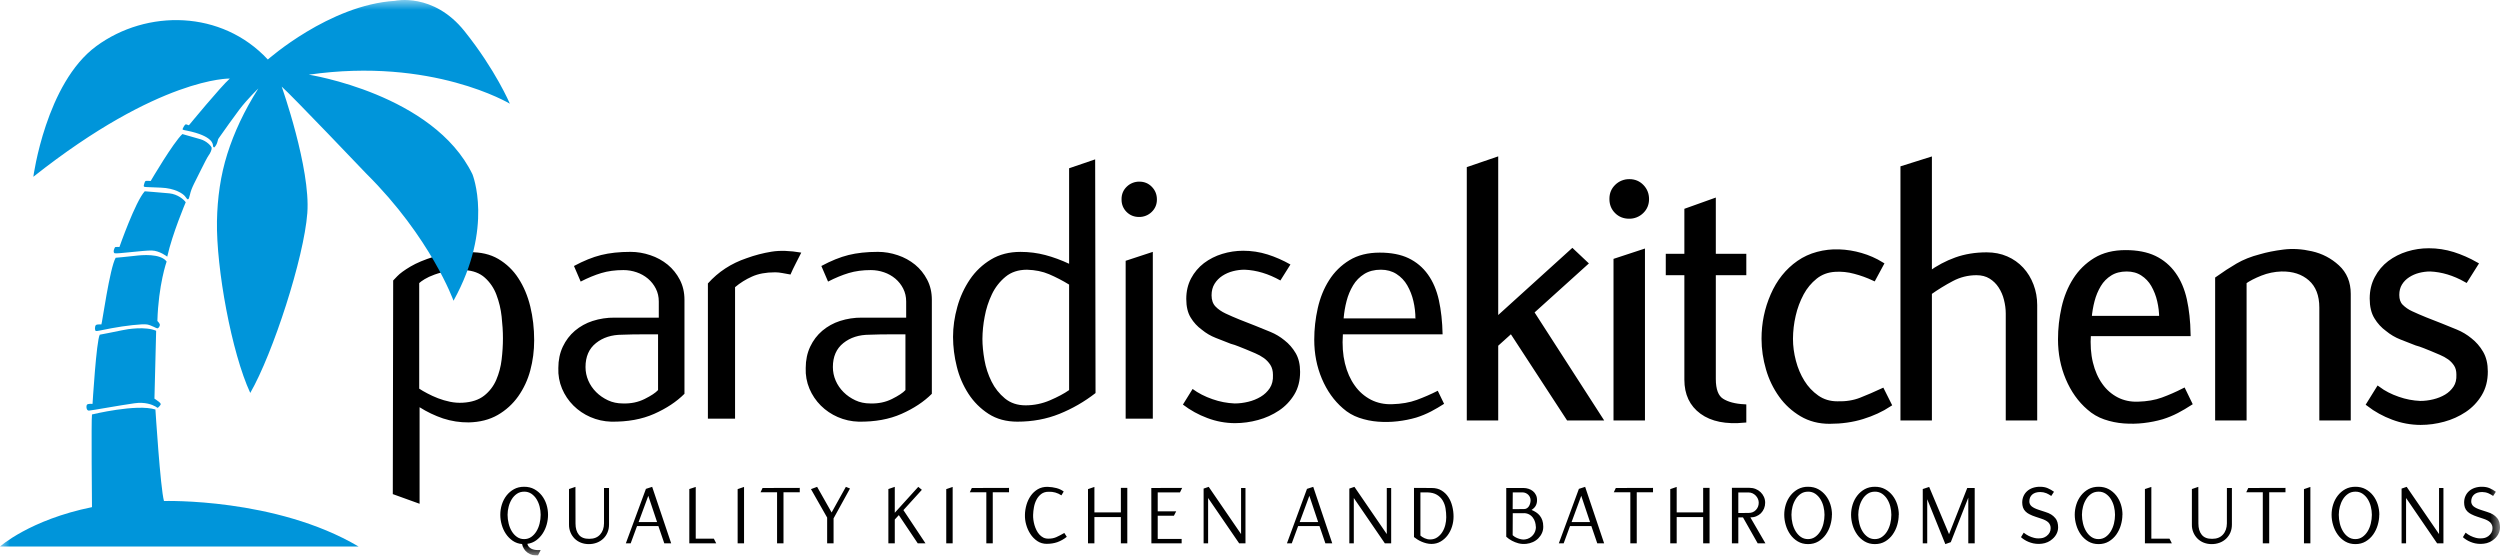
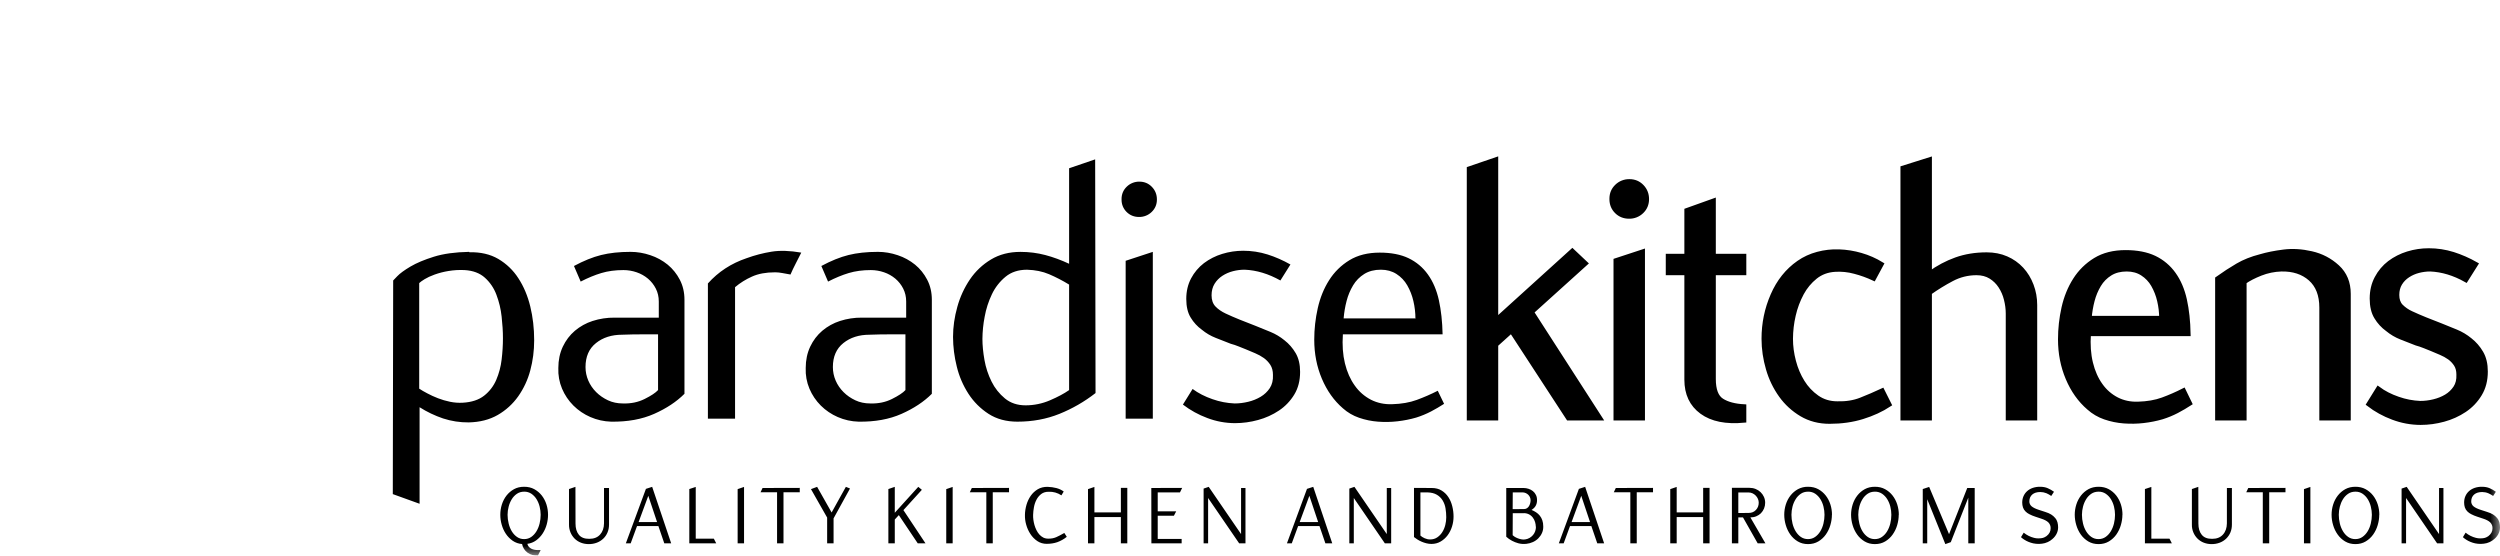
<svg xmlns="http://www.w3.org/2000/svg" width="126" height="28" viewBox="0 0 126 28" fill="none">
  <mask id="mask0_86_696" style="mask-type:luminance" maskUnits="userSpaceOnUse" x="0" y="0" width="126" height="28">
    <path d="M0 0H126V28H0V0Z" fill="white" />
  </mask>
  <g mask="url(#mask0_86_696)">
    <path d="M80.653 21.083H79.04L76.171 16.683L75.402 17.376V21.083H74.034V8.5L75.402 8.031V16.121L79.246 12.638L79.921 13.274L77.203 15.727L80.653 21.082V21.083ZM81.223 10.017C81.223 9.767 81.31 9.558 81.486 9.389C81.57 9.307 81.669 9.242 81.779 9.199C81.888 9.156 82.005 9.134 82.123 9.137C82.373 9.137 82.582 9.224 82.751 9.399C82.92 9.574 83.004 9.786 83.004 10.035C83.004 10.285 82.917 10.494 82.742 10.663C82.658 10.745 82.558 10.81 82.449 10.853C82.339 10.896 82.222 10.918 82.104 10.915C81.854 10.915 81.645 10.831 81.476 10.663C81.307 10.494 81.223 10.285 81.223 10.035V10.017ZM81.429 21.083V13.125L82.798 12.675V21.083L81.429 21.083ZM85 13.762H84.063V12.9H85V10.6L86.369 10.11V12.9H87.906V13.762H86.369V19.099C86.369 19.648 86.506 20.01 86.781 20.185C87.056 20.36 87.431 20.459 87.906 20.484V21.196C86.994 21.283 86.281 21.139 85.769 20.765C85.256 20.39 85 19.848 85 19.136V13.762ZM92.208 21.252C91.683 21.252 91.214 21.13 90.802 20.887C90.391 20.644 90.035 20.319 89.758 19.932C89.467 19.525 89.248 19.072 89.111 18.593C88.965 18.093 88.889 17.588 88.889 17.076C88.889 16.302 89.039 15.569 89.343 14.876C89.645 14.183 90.08 13.637 90.652 13.238C90.939 13.038 91.258 12.891 91.608 12.798C91.959 12.704 92.323 12.663 92.686 12.676C93.061 12.689 93.433 12.749 93.792 12.854C94.161 12.96 94.508 13.113 94.833 13.312L94.439 14.042C94.132 13.898 93.812 13.782 93.483 13.696C93.154 13.605 92.812 13.57 92.471 13.593C92.095 13.618 91.77 13.74 91.496 13.958C91.214 14.184 90.981 14.465 90.811 14.782C90.624 15.13 90.485 15.502 90.398 15.887C90.307 16.277 90.26 16.676 90.258 17.076C90.258 17.451 90.308 17.828 90.409 18.209C90.508 18.59 90.655 18.936 90.849 19.248C91.037 19.554 91.285 19.819 91.58 20.025C91.874 20.231 92.214 20.334 92.602 20.334C93.039 20.347 93.433 20.284 93.783 20.147C94.151 20.002 94.513 19.846 94.871 19.679L95.227 20.39C94.827 20.653 94.374 20.861 93.868 21.017C93.362 21.174 92.809 21.252 92.208 21.252ZM102.567 21.083H101.198V15.803C101.198 15.566 101.166 15.325 101.104 15.082C101.047 14.849 100.951 14.628 100.82 14.427C100.695 14.234 100.528 14.07 100.332 13.949C100.129 13.824 99.891 13.762 99.616 13.762C99.176 13.762 98.76 13.865 98.372 14.071C97.982 14.277 97.613 14.505 97.26 14.754V21.083H95.891V8.463L97.26 8.032V13.781C97.672 13.481 98.113 13.247 98.582 13.078C99.051 12.91 99.567 12.826 100.129 12.826C100.492 12.826 100.823 12.891 101.123 13.022C101.414 13.148 101.676 13.332 101.891 13.565C102.108 13.803 102.277 14.079 102.388 14.38C102.507 14.692 102.567 15.023 102.567 15.372V21.083ZM108.931 16.046C108.931 15.746 108.897 15.45 108.828 15.157C108.765 14.878 108.66 14.61 108.518 14.361C108.386 14.13 108.2 13.934 107.974 13.79C107.75 13.646 107.487 13.575 107.187 13.575C106.862 13.575 106.584 13.646 106.353 13.79C106.122 13.933 105.929 14.129 105.79 14.361C105.643 14.606 105.533 14.871 105.462 15.147C105.386 15.434 105.337 15.727 105.312 16.027H108.912L108.931 16.046ZM110.375 20.334C110.162 20.472 109.944 20.599 109.718 20.718C109.478 20.843 109.227 20.947 108.968 21.027C108.662 21.116 108.348 21.178 108.031 21.214C107.706 21.252 107.378 21.258 107.046 21.233C106.72 21.209 106.398 21.143 106.089 21.036C105.788 20.933 105.511 20.771 105.275 20.559C104.824 20.172 104.471 19.673 104.215 19.067C103.959 18.462 103.831 17.806 103.831 17.104C103.831 16.567 103.89 16.037 104.008 15.509C104.127 14.985 104.318 14.514 104.581 14.102C104.838 13.694 105.188 13.35 105.602 13.097C106.021 12.841 106.53 12.713 107.131 12.713C107.705 12.713 108.19 12.807 108.584 12.994C108.974 13.181 109.31 13.463 109.559 13.815C109.815 14.171 110 14.605 110.112 15.11C110.224 15.619 110.287 16.193 110.299 16.833H105.275C105.237 17.369 105.271 17.856 105.377 18.293C105.483 18.73 105.649 19.105 105.874 19.417C106.084 19.716 106.364 19.96 106.69 20.128C107.009 20.29 107.362 20.365 107.749 20.353C108.224 20.34 108.64 20.269 108.996 20.138C109.358 20.005 109.712 19.85 110.055 19.675L110.375 20.334ZM118.37 21.083H117.002V15.503C117.002 14.867 116.814 14.383 116.439 14.052C116.064 13.721 115.576 13.562 114.977 13.575C114.62 13.586 114.267 13.659 113.936 13.79C113.605 13.921 113.332 14.061 113.12 14.211V21.083H111.751V14.043C112.101 13.793 112.442 13.571 112.773 13.378C113.105 13.184 113.489 13.031 113.927 12.919C114.264 12.819 114.654 12.741 115.098 12.685C115.543 12.629 116.008 12.657 116.496 12.769C116.996 12.882 117.433 13.109 117.808 13.453C118.182 13.796 118.37 14.249 118.37 14.81V21.083ZM121.997 21.308C121.52 21.307 121.046 21.219 120.6 21.049C120.159 20.886 119.745 20.658 119.372 20.372L119.86 19.585C120.147 19.798 120.482 19.969 120.863 20.1C121.222 20.227 121.598 20.299 121.979 20.315C122.203 20.315 122.432 20.288 122.663 20.231C122.894 20.175 123.104 20.091 123.291 19.979C123.479 19.867 123.632 19.72 123.75 19.542C123.869 19.361 123.922 19.139 123.91 18.877C123.91 18.677 123.867 18.509 123.779 18.372C123.692 18.239 123.582 18.122 123.454 18.028C123.316 17.931 123.169 17.85 123.013 17.785L122.547 17.588L122.172 17.438C122.045 17.387 121.914 17.343 121.782 17.307C121.532 17.207 121.282 17.108 121.025 17.011C120.771 16.912 120.535 16.773 120.325 16.599C120.099 16.436 119.909 16.229 119.766 15.99C119.616 15.75 119.541 15.435 119.541 15.048C119.541 14.661 119.622 14.318 119.785 14.012C119.942 13.712 120.163 13.45 120.432 13.244C120.708 13.037 121.019 12.88 121.35 12.779C121.693 12.673 122.05 12.619 122.41 12.62C122.826 12.619 123.241 12.682 123.638 12.807C124.031 12.932 124.416 13.1 124.791 13.313L124.284 14.118C123.685 13.781 123.085 13.6 122.485 13.575C122.285 13.575 122.088 13.6 121.894 13.65C121.7 13.7 121.522 13.778 121.36 13.884C121.2 13.987 121.065 14.125 120.966 14.286C120.866 14.449 120.816 14.642 120.816 14.867C120.816 15.104 120.881 15.291 121.012 15.429C121.161 15.578 121.336 15.699 121.528 15.785C121.741 15.885 121.978 15.987 122.241 16.094C122.503 16.2 122.765 16.303 123.028 16.403C123.278 16.503 123.531 16.606 123.788 16.712C124.044 16.818 124.278 16.958 124.491 17.133C124.716 17.308 124.903 17.523 125.053 17.779C125.204 18.035 125.278 18.35 125.278 18.725C125.278 19.161 125.182 19.542 124.984 19.867C124.791 20.188 124.529 20.463 124.216 20.672C123.892 20.887 123.536 21.049 123.159 21.15C122.781 21.254 122.39 21.307 121.997 21.308ZM27.249 25.945C27.249 25.809 27.232 25.672 27.198 25.535C27.166 25.403 27.114 25.277 27.043 25.161C26.977 25.052 26.889 24.959 26.784 24.886C26.676 24.814 26.549 24.777 26.42 24.78C26.278 24.78 26.156 24.816 26.052 24.887C25.947 24.959 25.859 25.053 25.793 25.161C25.722 25.277 25.669 25.403 25.636 25.535C25.6 25.672 25.582 25.809 25.582 25.944C25.582 26.092 25.6 26.239 25.636 26.385C25.671 26.531 25.724 26.662 25.795 26.779C25.866 26.895 25.953 26.99 26.057 27.062C26.16 27.134 26.28 27.171 26.416 27.171C26.552 27.171 26.671 27.134 26.775 27.062C26.878 26.99 26.965 26.895 27.036 26.779C27.11 26.656 27.163 26.523 27.196 26.385C27.231 26.239 27.249 26.092 27.249 25.945ZM27.107 27.724H27.249L27.111 27.998C27.016 28.004 26.921 27.995 26.83 27.969C26.743 27.946 26.661 27.907 26.588 27.854C26.517 27.803 26.457 27.739 26.409 27.664C26.361 27.59 26.328 27.506 26.313 27.419C26.143 27.407 25.98 27.351 25.84 27.255C25.704 27.161 25.587 27.042 25.496 26.905C25.402 26.764 25.331 26.608 25.286 26.445C25.239 26.282 25.215 26.114 25.215 25.945C25.215 25.768 25.241 25.595 25.294 25.427C25.348 25.259 25.425 25.108 25.529 24.975C25.633 24.843 25.758 24.736 25.906 24.654C26.054 24.573 26.224 24.533 26.416 24.533C26.608 24.533 26.779 24.573 26.928 24.654C27.077 24.736 27.203 24.843 27.307 24.975C27.41 25.108 27.488 25.259 27.542 25.427C27.595 25.595 27.621 25.768 27.621 25.945C27.621 26.104 27.599 26.266 27.555 26.429C27.512 26.589 27.445 26.741 27.355 26.881C27.268 27.016 27.157 27.135 27.027 27.231C26.896 27.327 26.742 27.389 26.579 27.409C26.59 27.462 26.613 27.512 26.648 27.553C26.682 27.593 26.723 27.625 26.77 27.651C26.817 27.676 26.87 27.694 26.928 27.706C26.985 27.718 27.045 27.724 27.107 27.724ZM30.442 24.595H30.695V26.436C30.695 26.583 30.669 26.718 30.617 26.839C30.566 26.96 30.494 27.064 30.402 27.151C30.309 27.238 30.199 27.307 30.079 27.352C29.95 27.4 29.813 27.424 29.675 27.423C29.533 27.423 29.402 27.399 29.281 27.352C29.163 27.307 29.056 27.238 28.966 27.151C28.877 27.062 28.805 26.957 28.756 26.841C28.703 26.714 28.676 26.578 28.678 26.44V24.648L29.002 24.537L29.006 26.387C29.006 26.626 29.062 26.815 29.176 26.954C29.287 27.092 29.463 27.16 29.7 27.157C29.934 27.157 30.116 27.086 30.244 26.942C30.374 26.799 30.439 26.611 30.442 26.378L30.442 24.595ZM32.674 24.988L32.186 26.312H33.117L32.674 24.988ZM33.48 27.383L33.183 26.515H32.106L31.787 27.383H31.543L32.554 24.639L32.869 24.537L33.827 27.383L33.48 27.383ZM36.097 27.383H34.741V24.648L35.065 24.541V27.148H35.977L36.097 27.383ZM37.5 27.383H37.177V24.652L37.5 24.541V27.383ZM40.308 24.811H39.488V27.383H39.164V24.811H38.331L38.433 24.595L40.308 24.59V24.811ZM42.012 26.126V27.383H41.688V26.086L40.873 24.652L41.183 24.537L41.914 25.829C42.06 25.561 42.208 25.294 42.358 25.028C42.446 24.869 42.538 24.705 42.632 24.537L42.84 24.621L42.012 26.126ZM46.644 27.383H46.254L45.301 25.962L45.097 26.184V27.383H44.774V24.648L45.097 24.537V25.843L46.281 24.537L46.462 24.687L45.532 25.71L46.644 27.383ZM48.014 27.383H47.691V24.652L48.014 24.541V27.383ZM50.855 24.811H50.035V27.383H49.711V24.811H48.878L48.98 24.595L50.855 24.59V24.811ZM52.76 27.41C52.58 27.41 52.42 27.363 52.281 27.27C52.142 27.176 52.023 27.055 51.932 26.914C51.836 26.768 51.765 26.608 51.719 26.44C51.673 26.279 51.652 26.112 51.657 25.944C51.66 25.779 51.686 25.612 51.734 25.444C51.783 25.276 51.855 25.124 51.949 24.988C52.044 24.853 52.162 24.743 52.304 24.658C52.446 24.575 52.611 24.534 52.8 24.537C52.96 24.543 53.108 24.563 53.244 24.599C53.38 24.634 53.502 24.692 53.611 24.772L53.496 24.966C53.306 24.838 53.079 24.774 52.849 24.785C52.701 24.785 52.578 24.822 52.478 24.898C52.379 24.974 52.297 25.072 52.24 25.183C52.179 25.298 52.136 25.424 52.111 25.562C52.087 25.689 52.073 25.819 52.069 25.949C52.066 26.025 52.07 26.108 52.082 26.197C52.094 26.285 52.112 26.373 52.137 26.462C52.163 26.551 52.196 26.636 52.237 26.719C52.278 26.802 52.327 26.875 52.383 26.938C52.439 27.001 52.504 27.052 52.578 27.091C52.652 27.129 52.736 27.148 52.831 27.148C52.91 27.148 52.983 27.142 53.046 27.131C53.109 27.119 53.17 27.1 53.23 27.075C53.289 27.05 53.351 27.02 53.416 26.985L53.642 26.861L53.766 27.056C53.621 27.173 53.457 27.265 53.281 27.328C53.12 27.382 52.948 27.409 52.764 27.409L52.76 27.41ZM55.158 25.825H56.492V24.59H56.816V27.383H56.492V26.059H55.158V27.383H54.835V24.652L55.158 24.541V25.825ZM59.581 24.59L59.471 24.816H58.349V25.772H59.28L59.165 25.993H58.349V27.162H59.555V27.383H58.03L58.026 24.595L59.581 24.59ZM62.772 27.383H62.453L60.889 25.099V27.383H60.662V24.625L60.919 24.537L62.55 26.918V24.595H62.772V27.383ZM65.992 24.988L65.504 26.312H66.435L65.992 24.988ZM66.799 27.383L66.502 26.515H65.425L65.106 27.383H64.862L65.872 24.639L66.187 24.537L67.145 27.383L66.799 27.383ZM70.115 27.383H69.796L68.232 25.099V27.383H68.006V24.625L68.263 24.537L69.894 26.918V24.595H70.115V27.383ZM72.891 26.069C72.891 25.918 72.879 25.768 72.854 25.619C72.832 25.478 72.782 25.343 72.709 25.221C72.637 25.103 72.537 25.005 72.418 24.936C72.295 24.862 72.136 24.822 71.941 24.816H71.589V26.993C71.642 27.043 71.714 27.088 71.802 27.128C71.891 27.168 71.983 27.188 72.078 27.188C72.215 27.188 72.334 27.153 72.436 27.084C72.539 27.014 72.626 26.924 72.691 26.819C72.76 26.711 72.81 26.591 72.843 26.458C72.876 26.325 72.891 26.195 72.891 26.069ZM73.259 26.033C73.259 26.204 73.234 26.373 73.182 26.538C73.13 26.703 73.056 26.85 72.959 26.98C72.861 27.11 72.743 27.215 72.606 27.294C72.469 27.374 72.316 27.414 72.148 27.414C72.059 27.414 71.972 27.403 71.886 27.381C71.726 27.341 71.573 27.276 71.434 27.188C71.375 27.152 71.319 27.111 71.265 27.068V24.59L72.161 24.595C72.353 24.595 72.518 24.637 72.657 24.723C72.796 24.808 72.91 24.919 72.998 25.055C73.087 25.191 73.153 25.345 73.195 25.518C73.238 25.69 73.259 25.862 73.259 26.033ZM77.404 26.546C77.404 26.476 77.393 26.399 77.369 26.316C77.346 26.235 77.308 26.158 77.257 26.09C77.201 26.013 77.126 25.952 77.039 25.912C76.953 25.873 76.857 25.857 76.762 25.865H76.243L76.238 26.975C76.262 26.999 76.296 27.025 76.339 27.053C76.384 27.081 76.434 27.106 76.49 27.128C76.546 27.151 76.606 27.168 76.671 27.181C76.735 27.195 76.799 27.197 76.861 27.188C76.942 27.178 77.02 27.151 77.091 27.111C77.158 27.071 77.216 27.022 77.265 26.965C77.314 26.907 77.35 26.842 77.375 26.77C77.4 26.698 77.412 26.622 77.412 26.542L77.404 26.547V26.546ZM77.142 25.212C77.141 25.11 77.1 25.012 77.028 24.94C76.954 24.866 76.855 24.822 76.75 24.816H76.243L76.238 25.661L76.807 25.657C76.861 25.658 76.914 25.644 76.959 25.615C77.001 25.587 77.037 25.549 77.063 25.506C77.114 25.416 77.141 25.315 77.142 25.212ZM77.78 26.532C77.783 26.65 77.762 26.76 77.716 26.862C77.626 27.066 77.462 27.229 77.258 27.32C77.154 27.367 77.043 27.397 76.93 27.409C76.779 27.424 76.643 27.414 76.522 27.38C76.411 27.35 76.304 27.308 76.203 27.254C76.098 27.199 76.001 27.131 75.915 27.051V24.595H76.786C76.871 24.595 76.955 24.608 77.037 24.635C77.12 24.661 77.193 24.7 77.258 24.752C77.323 24.804 77.374 24.869 77.412 24.948C77.451 25.026 77.469 25.118 77.466 25.225C77.466 25.321 77.442 25.415 77.395 25.498C77.352 25.573 77.283 25.641 77.19 25.7C77.27 25.733 77.345 25.772 77.416 25.818C77.565 25.913 77.676 26.055 77.732 26.221C77.764 26.311 77.78 26.414 77.78 26.532ZM79.695 24.988L79.208 26.312H80.138L79.695 24.988ZM80.502 27.383L80.205 26.515H79.128L78.809 27.383H78.565L79.576 24.639L79.891 24.537L80.848 27.383L80.502 27.383ZM83.312 24.811H82.492V27.383H82.169V24.811H81.335L81.437 24.595L83.312 24.59V24.811ZM84.505 25.825H85.839V24.59H86.162V27.383H85.839V26.059H84.505V27.383H84.181V24.652L84.505 24.541V25.825ZM88.64 25.334C88.64 25.268 88.626 25.204 88.6 25.144C88.547 25.022 88.451 24.922 88.331 24.865C88.269 24.835 88.201 24.82 88.132 24.82H87.611V25.856L88.128 25.852C88.283 25.852 88.406 25.802 88.499 25.701C88.594 25.601 88.64 25.478 88.64 25.334ZM88.977 27.383H88.587L87.847 26.077H87.611V27.383H87.288V24.586H88.17C88.28 24.586 88.383 24.605 88.48 24.643C88.668 24.716 88.82 24.86 88.902 25.043C88.943 25.135 88.964 25.234 88.964 25.34C88.965 25.538 88.888 25.728 88.749 25.869C88.682 25.934 88.604 25.985 88.513 26.022C88.424 26.059 88.326 26.077 88.219 26.077L88.977 27.383ZM91.955 25.945C91.955 25.809 91.938 25.672 91.904 25.535C91.873 25.403 91.82 25.277 91.749 25.161C91.683 25.053 91.595 24.959 91.49 24.886C91.383 24.814 91.256 24.777 91.127 24.78C90.985 24.78 90.862 24.816 90.759 24.887C90.654 24.959 90.566 25.053 90.5 25.161C90.428 25.277 90.375 25.403 90.342 25.535C90.307 25.669 90.29 25.806 90.289 25.944C90.289 26.092 90.307 26.239 90.342 26.385C90.378 26.531 90.431 26.662 90.502 26.779C90.573 26.895 90.659 26.99 90.763 27.062C90.867 27.134 90.987 27.171 91.122 27.171C91.258 27.171 91.378 27.134 91.481 27.062C91.585 26.99 91.672 26.895 91.743 26.779C91.814 26.662 91.867 26.531 91.902 26.385C91.937 26.239 91.955 26.092 91.955 25.945ZM92.328 25.945C92.328 26.115 92.302 26.289 92.25 26.465C92.201 26.635 92.124 26.795 92.022 26.94C91.922 27.081 91.794 27.2 91.645 27.288C91.494 27.378 91.321 27.423 91.126 27.423C90.932 27.423 90.758 27.378 90.608 27.288C90.459 27.2 90.331 27.081 90.231 26.94C90.131 26.799 90.055 26.64 90.003 26.464C89.953 26.296 89.926 26.12 89.926 25.944C89.926 25.767 89.952 25.595 90.005 25.427C90.058 25.258 90.136 25.108 90.24 24.975C90.344 24.843 90.469 24.735 90.617 24.654C90.774 24.571 90.949 24.529 91.127 24.533C91.319 24.533 91.49 24.573 91.639 24.654C91.788 24.736 91.914 24.843 92.017 24.975C92.121 25.108 92.199 25.258 92.253 25.427C92.306 25.595 92.332 25.767 92.332 25.944L92.328 25.945ZM95.324 25.945C95.324 25.809 95.307 25.672 95.273 25.535C95.241 25.403 95.189 25.277 95.118 25.161C95.052 25.053 94.964 24.959 94.859 24.886C94.751 24.814 94.624 24.777 94.495 24.78C94.353 24.78 94.231 24.816 94.127 24.887C94.022 24.959 93.934 25.053 93.868 25.161C93.797 25.277 93.744 25.403 93.711 25.535C93.675 25.669 93.658 25.806 93.657 25.944C93.657 26.092 93.675 26.239 93.711 26.385C93.746 26.531 93.799 26.662 93.87 26.779C93.941 26.895 94.028 26.99 94.132 27.062C94.235 27.134 94.355 27.171 94.49 27.171C94.626 27.171 94.746 27.134 94.849 27.062C94.956 26.987 95.045 26.89 95.111 26.779C95.182 26.662 95.235 26.531 95.271 26.385C95.306 26.241 95.324 26.093 95.324 25.945ZM95.696 25.945C95.696 26.115 95.67 26.289 95.619 26.465C95.57 26.635 95.492 26.795 95.39 26.94C95.291 27.081 95.162 27.2 95.014 27.288C94.863 27.378 94.69 27.423 94.495 27.423C94.3 27.423 94.127 27.378 93.977 27.288C93.828 27.2 93.699 27.081 93.6 26.94C93.498 26.795 93.42 26.634 93.371 26.464C93.321 26.296 93.295 26.12 93.294 25.944C93.294 25.767 93.321 25.595 93.374 25.427C93.427 25.258 93.505 25.108 93.609 24.975C93.712 24.843 93.838 24.735 93.985 24.654C94.133 24.573 94.303 24.533 94.495 24.533C94.687 24.533 94.858 24.573 95.007 24.654C95.154 24.734 95.284 24.843 95.386 24.975C95.489 25.108 95.568 25.258 95.621 25.427C95.674 25.595 95.701 25.767 95.701 25.944L95.696 25.945ZM99.525 27.383H99.202V25.081L98.32 27.325L98.045 27.423L97.132 25.161V27.383H96.907V24.648L97.23 24.541L98.232 26.923L99.149 24.595H99.525V27.383ZM103.343 27.246C103.255 27.303 103.16 27.346 103.059 27.374C102.868 27.423 102.667 27.426 102.474 27.385C102.393 27.367 102.314 27.342 102.237 27.31C102.164 27.28 102.094 27.244 102.027 27.201C101.967 27.164 101.91 27.121 101.858 27.073L101.995 26.847C102.148 26.971 102.326 27.06 102.517 27.108C102.586 27.126 102.656 27.135 102.727 27.135C102.831 27.135 102.911 27.126 102.969 27.108C103.026 27.091 103.085 27.061 103.144 27.02C103.283 26.914 103.352 26.782 103.352 26.626C103.355 26.571 103.345 26.516 103.325 26.464C103.305 26.413 103.274 26.366 103.235 26.327C103.156 26.252 103.033 26.188 102.865 26.135L102.585 26.042C102.478 26.008 102.375 25.965 102.275 25.913C102.205 25.878 102.14 25.832 102.085 25.776C102.027 25.72 101.984 25.651 101.958 25.575C101.932 25.495 101.92 25.413 101.92 25.329C101.92 25.211 101.942 25.103 101.985 25.006C102.027 24.91 102.089 24.824 102.167 24.754C102.245 24.683 102.339 24.629 102.451 24.59C102.568 24.551 102.692 24.531 102.816 24.533C102.967 24.533 103.097 24.557 103.208 24.606C103.319 24.654 103.423 24.714 103.521 24.785L103.383 24.997C103.308 24.943 103.227 24.897 103.142 24.86C103.044 24.82 102.939 24.799 102.834 24.798C102.659 24.798 102.524 24.84 102.428 24.922C102.332 25.005 102.282 25.117 102.279 25.259C102.276 25.308 102.285 25.357 102.305 25.402C102.325 25.447 102.355 25.486 102.393 25.518C102.471 25.584 102.593 25.644 102.758 25.697L103.073 25.799C103.197 25.837 103.298 25.88 103.376 25.929C103.455 25.978 103.521 26.035 103.574 26.1C103.633 26.165 103.673 26.239 103.696 26.323C103.718 26.407 103.729 26.492 103.729 26.578C103.729 26.708 103.696 26.83 103.629 26.945C103.562 27.06 103.467 27.159 103.343 27.241V27.246L103.343 27.246ZM106.597 25.945C106.596 25.807 106.579 25.669 106.546 25.535C106.514 25.403 106.462 25.277 106.391 25.161C106.325 25.052 106.236 24.959 106.131 24.886C106.024 24.814 105.897 24.777 105.768 24.78C105.626 24.78 105.504 24.816 105.4 24.887C105.295 24.959 105.207 25.053 105.141 25.161C105.07 25.277 105.017 25.403 104.984 25.535C104.948 25.669 104.931 25.806 104.93 25.944C104.93 26.092 104.948 26.239 104.984 26.385C105.019 26.531 105.072 26.662 105.143 26.779C105.214 26.895 105.301 26.99 105.405 27.062C105.508 27.134 105.628 27.171 105.763 27.171C105.899 27.171 106.019 27.134 106.123 27.062C106.226 26.99 106.313 26.895 106.384 26.779C106.455 26.662 106.508 26.531 106.544 26.385C106.579 26.241 106.596 26.093 106.597 25.945ZM106.969 25.945C106.969 26.115 106.943 26.289 106.891 26.465C106.842 26.635 106.765 26.795 106.664 26.94C106.563 27.082 106.437 27.198 106.287 27.288C106.136 27.378 105.963 27.423 105.768 27.423C105.573 27.423 105.4 27.378 105.249 27.288C105.101 27.199 104.972 27.081 104.873 26.94C104.771 26.795 104.694 26.634 104.645 26.464C104.594 26.295 104.568 26.12 104.567 25.944C104.567 25.767 104.594 25.595 104.647 25.427C104.7 25.258 104.779 25.108 104.882 24.975C104.985 24.843 105.111 24.735 105.258 24.654C105.407 24.573 105.576 24.533 105.768 24.533C105.96 24.533 106.131 24.573 106.28 24.654C106.427 24.734 106.556 24.843 106.659 24.975C106.762 25.108 106.84 25.258 106.894 25.427C106.947 25.595 106.973 25.767 106.973 25.944L106.969 25.945ZM109.461 27.383H108.104V24.648L108.428 24.541V27.148H109.341L109.461 27.383ZM112.236 24.595H112.488V26.436C112.488 26.583 112.463 26.718 112.411 26.839C112.361 26.956 112.288 27.062 112.195 27.151C112.102 27.239 111.992 27.307 111.872 27.352C111.743 27.4 111.606 27.424 111.469 27.423C111.334 27.424 111.2 27.4 111.074 27.352C110.956 27.307 110.849 27.238 110.76 27.151C110.665 27.058 110.591 26.947 110.542 26.825C110.492 26.703 110.468 26.572 110.471 26.44V24.648L110.795 24.537L110.799 26.387C110.799 26.626 110.855 26.815 110.969 26.954C111.081 27.092 111.256 27.16 111.493 27.157C111.727 27.157 111.909 27.086 112.037 26.942C112.167 26.799 112.232 26.611 112.235 26.378L112.236 24.595ZM115.188 24.811H114.368V27.383H114.045V24.811H113.211L113.313 24.595L115.188 24.59V24.811ZM116.443 27.383H116.12V24.652L116.443 24.541V27.383ZM119.542 25.945C119.542 25.809 119.524 25.672 119.49 25.535C119.459 25.403 119.406 25.277 119.336 25.161C119.269 25.052 119.181 24.959 119.076 24.886C118.969 24.814 118.842 24.777 118.713 24.78C118.571 24.78 118.448 24.816 118.345 24.887C118.24 24.959 118.151 25.053 118.085 25.161C118.014 25.277 117.961 25.404 117.928 25.535C117.893 25.669 117.875 25.806 117.875 25.944C117.875 26.092 117.892 26.239 117.928 26.385C117.963 26.531 118.017 26.662 118.088 26.779C118.158 26.895 118.245 26.99 118.349 27.062C118.452 27.134 118.573 27.171 118.708 27.171C118.844 27.171 118.964 27.134 119.067 27.062C119.17 26.99 119.257 26.895 119.329 26.779C119.4 26.662 119.453 26.531 119.488 26.385C119.523 26.241 119.542 26.093 119.542 25.945ZM119.914 25.945C119.914 26.115 119.888 26.289 119.836 26.465C119.787 26.635 119.71 26.795 119.608 26.94C119.508 27.081 119.38 27.199 119.231 27.288C119.081 27.378 118.908 27.423 118.713 27.423C118.518 27.423 118.345 27.378 118.194 27.288C118.045 27.2 117.917 27.081 117.818 26.94C117.715 26.795 117.638 26.634 117.589 26.464C117.538 26.296 117.512 26.12 117.512 25.944C117.512 25.767 117.538 25.595 117.591 25.427C117.645 25.258 117.723 25.108 117.827 24.975C117.93 24.843 118.055 24.735 118.203 24.654C118.351 24.573 118.521 24.533 118.713 24.533C118.905 24.533 119.076 24.573 119.225 24.654C119.372 24.734 119.501 24.843 119.604 24.975C119.707 25.108 119.785 25.258 119.839 25.427C119.892 25.595 119.918 25.767 119.918 25.944L119.914 25.945ZM123.149 27.383H122.83L121.266 25.099V27.383H121.04V24.625L121.297 24.537L122.928 26.918V24.595H123.149V27.383ZM125.614 27.246C125.527 27.303 125.432 27.346 125.331 27.374C125.139 27.422 124.939 27.426 124.746 27.385C124.664 27.367 124.585 27.342 124.508 27.31C124.435 27.28 124.365 27.244 124.298 27.201C124.238 27.164 124.182 27.121 124.13 27.073L124.267 26.847C124.419 26.971 124.597 27.06 124.787 27.108C124.857 27.126 124.927 27.135 124.998 27.135C125.101 27.135 125.182 27.126 125.239 27.108C125.297 27.091 125.355 27.061 125.415 27.02C125.553 26.913 125.623 26.782 125.623 26.626C125.625 26.571 125.616 26.516 125.596 26.464C125.576 26.413 125.545 26.366 125.506 26.327C125.427 26.252 125.304 26.187 125.136 26.135L124.856 26.042C124.749 26.008 124.646 25.965 124.546 25.913C124.475 25.878 124.411 25.832 124.355 25.776C124.298 25.72 124.255 25.651 124.229 25.575C124.204 25.495 124.191 25.413 124.192 25.329C124.192 25.211 124.213 25.103 124.256 25.006C124.298 24.909 124.359 24.825 124.437 24.754C124.516 24.683 124.61 24.629 124.721 24.59C124.839 24.551 124.962 24.531 125.087 24.533C125.237 24.533 125.368 24.557 125.479 24.606C125.59 24.654 125.694 24.714 125.791 24.785L125.654 24.997C125.579 24.943 125.498 24.897 125.412 24.86C125.315 24.82 125.21 24.799 125.104 24.798C124.93 24.798 124.795 24.84 124.699 24.922C124.603 25.005 124.554 25.117 124.55 25.258C124.547 25.307 124.556 25.356 124.576 25.401C124.595 25.446 124.625 25.486 124.663 25.518C124.742 25.584 124.863 25.643 125.029 25.697L125.344 25.799C125.468 25.837 125.569 25.88 125.648 25.929C125.726 25.978 125.791 26.034 125.845 26.099C125.904 26.164 125.944 26.239 125.967 26.323C125.988 26.407 126 26.492 126 26.578C126 26.707 125.967 26.83 125.9 26.945C125.834 27.06 125.738 27.159 125.614 27.241V27.246ZM23.322 20.297C23.772 20.272 24.132 20.153 24.401 19.941C24.668 19.732 24.877 19.459 25.01 19.148C25.15 18.821 25.242 18.475 25.282 18.122C25.326 17.753 25.348 17.398 25.348 17.048C25.348 16.711 25.326 16.349 25.282 15.956C25.242 15.579 25.154 15.209 25.019 14.854C24.898 14.526 24.699 14.231 24.438 13.996C24.182 13.765 23.841 13.637 23.416 13.612C23.143 13.598 22.87 13.614 22.6 13.659C22.364 13.697 22.132 13.757 21.907 13.837C21.7 13.912 21.532 13.99 21.4 14.071C21.269 14.152 21.179 14.218 21.128 14.267V19.588C21.241 19.663 21.379 19.745 21.541 19.828C21.704 19.916 21.882 19.997 22.076 20.072C22.269 20.147 22.472 20.206 22.685 20.25C22.894 20.293 23.109 20.309 23.322 20.297ZM23.66 12.713C24.222 12.701 24.707 12.813 25.113 13.05C25.523 13.291 25.87 13.624 26.126 14.024C26.395 14.436 26.595 14.91 26.726 15.447C26.857 15.984 26.922 16.552 26.922 17.151C26.922 17.675 26.857 18.181 26.726 18.668C26.602 19.137 26.396 19.581 26.116 19.978C25.845 20.361 25.493 20.681 25.085 20.915C24.672 21.152 24.185 21.277 23.622 21.289C23.183 21.293 22.746 21.226 22.328 21.089C21.913 20.948 21.517 20.759 21.147 20.524V25.39L19.797 24.903L19.816 14.136L20.022 13.921C20.16 13.777 20.382 13.615 20.688 13.434C20.994 13.253 21.388 13.088 21.869 12.938C22.35 12.788 22.941 12.707 23.641 12.694L23.66 12.713ZM33.166 19.66V16.851H32.357C32.029 16.851 31.698 16.857 31.357 16.87C30.829 16.87 30.388 17.01 30.038 17.291C29.685 17.572 29.51 17.975 29.51 18.499C29.51 18.736 29.557 18.964 29.651 19.183C29.745 19.401 29.879 19.594 30.047 19.763C30.216 19.932 30.416 20.069 30.641 20.175C30.866 20.281 31.119 20.334 31.394 20.334C31.797 20.347 32.16 20.272 32.488 20.109C32.813 19.947 33.041 19.798 33.166 19.66L33.166 19.66ZM34.497 19.847C34.097 20.247 33.588 20.584 32.969 20.859C32.35 21.133 31.628 21.264 30.803 21.252C30.441 21.242 30.084 21.163 29.753 21.018C29.435 20.88 29.145 20.684 28.9 20.44C28.656 20.196 28.462 19.908 28.328 19.591C28.189 19.261 28.125 18.904 28.14 18.546C28.14 18.15 28.216 17.791 28.366 17.472C28.515 17.157 28.718 16.889 28.975 16.67C29.237 16.45 29.539 16.282 29.866 16.177C30.223 16.062 30.597 16.005 30.972 16.009H33.203V15.197C33.203 14.957 33.153 14.742 33.053 14.545C32.956 14.354 32.823 14.185 32.66 14.046C32.491 13.904 32.297 13.795 32.088 13.724C31.874 13.65 31.649 13.612 31.422 13.612C31.009 13.612 30.638 13.662 30.306 13.762C29.975 13.862 29.628 14.005 29.266 14.192L28.928 13.406C29.416 13.144 29.872 12.959 30.297 12.853C30.722 12.747 31.216 12.694 31.778 12.694C32.116 12.694 32.45 12.75 32.781 12.863C33.099 12.968 33.394 13.13 33.653 13.34C33.906 13.55 34.113 13.808 34.263 14.099C34.419 14.399 34.497 14.735 34.497 15.11V19.847ZM39.053 13.725C38.603 13.725 38.218 13.796 37.9 13.94C37.591 14.077 37.304 14.256 37.047 14.473V21.102H35.678V14.286C36.203 13.699 36.852 13.275 37.628 13.013C38.04 12.863 38.459 12.754 38.884 12.685C39.309 12.616 39.809 12.632 40.384 12.732C40.297 12.907 40.203 13.091 40.103 13.284C40.003 13.478 39.915 13.662 39.841 13.836L39.427 13.761C39.31 13.739 39.191 13.726 39.072 13.724H39.053V13.725ZM45.634 19.66V16.851H44.824C44.496 16.851 44.165 16.857 43.824 16.87C43.296 16.87 42.856 17.01 42.505 17.291C42.153 17.572 41.977 17.975 41.977 18.499C41.977 18.736 42.024 18.964 42.118 19.183C42.212 19.401 42.346 19.594 42.515 19.763C42.683 19.932 42.883 20.069 43.109 20.175C43.333 20.281 43.587 20.334 43.862 20.334C44.265 20.347 44.628 20.272 44.955 20.109C45.28 19.947 45.509 19.797 45.634 19.66ZM46.965 19.847C46.565 20.247 46.056 20.584 45.437 20.859C44.818 21.133 44.096 21.264 43.271 21.252C42.909 21.242 42.552 21.163 42.221 21.018C41.903 20.88 41.613 20.684 41.368 20.44C41.124 20.196 40.93 19.908 40.796 19.591C40.657 19.261 40.593 18.904 40.608 18.546C40.608 18.15 40.684 17.791 40.834 17.472C40.983 17.157 41.186 16.889 41.443 16.67C41.705 16.45 42.007 16.282 42.334 16.177C42.691 16.062 43.064 16.005 43.44 16.009H45.671V15.197C45.671 14.957 45.621 14.742 45.521 14.545C45.425 14.354 45.291 14.185 45.128 14.046C44.959 13.904 44.765 13.795 44.556 13.724C44.342 13.65 44.117 13.612 43.89 13.612C43.477 13.612 43.106 13.662 42.774 13.762C42.443 13.862 42.096 14.005 41.734 14.192L41.396 13.406C41.883 13.144 42.34 12.959 42.765 12.853C43.19 12.747 43.684 12.694 44.246 12.694C44.584 12.694 44.918 12.75 45.249 12.863C45.567 12.968 45.862 13.13 46.121 13.34C46.371 13.546 46.575 13.799 46.731 14.099C46.887 14.399 46.965 14.735 46.965 15.11V19.847ZM53.883 19.66V14.343C53.559 14.144 53.221 13.969 52.871 13.819C52.545 13.681 52.177 13.606 51.764 13.594C51.327 13.594 50.965 13.712 50.677 13.95C50.387 14.19 50.153 14.49 49.992 14.83C49.82 15.19 49.697 15.571 49.627 15.963C49.556 16.33 49.518 16.703 49.514 17.077C49.514 17.401 49.549 17.757 49.617 18.144C49.683 18.521 49.803 18.887 49.974 19.23C50.135 19.558 50.366 19.849 50.649 20.082C50.93 20.313 51.277 20.429 51.69 20.429C52.112 20.429 52.531 20.343 52.918 20.176C53.311 20.007 53.633 19.836 53.883 19.661V19.66ZM55.215 19.81C54.661 20.242 54.048 20.595 53.396 20.859C52.746 21.121 52.039 21.252 51.277 21.252C50.715 21.252 50.23 21.121 49.824 20.859C49.418 20.597 49.072 20.252 48.811 19.848C48.538 19.425 48.338 18.96 48.221 18.471C48.098 17.984 48.035 17.484 48.033 16.982C48.033 16.483 48.105 15.977 48.249 15.466C48.384 14.973 48.599 14.505 48.886 14.08C49.161 13.674 49.523 13.332 49.946 13.078C50.371 12.822 50.865 12.695 51.427 12.695C51.865 12.695 52.283 12.748 52.683 12.854C53.083 12.96 53.483 13.107 53.883 13.294V8.481L55.196 8.032L55.215 19.81ZM56.526 10.036C56.526 9.786 56.614 9.577 56.789 9.408C56.873 9.326 56.972 9.261 57.082 9.218C57.191 9.174 57.308 9.153 57.426 9.155C57.676 9.155 57.886 9.243 58.055 9.418C58.224 9.593 58.308 9.805 58.308 10.054C58.308 10.304 58.22 10.513 58.045 10.682C57.961 10.764 57.862 10.829 57.752 10.872C57.643 10.916 57.526 10.937 57.408 10.935C57.158 10.935 56.949 10.85 56.78 10.682C56.697 10.6 56.632 10.502 56.588 10.394C56.545 10.286 56.524 10.17 56.527 10.054L56.526 10.036ZM56.733 21.102V13.144L58.102 12.694V21.102H56.733ZM62.245 21.327C61.767 21.326 61.293 21.238 60.847 21.068C60.406 20.905 59.992 20.676 59.619 20.391L60.107 19.604C60.394 19.816 60.729 19.988 61.11 20.119C61.469 20.246 61.845 20.318 62.226 20.334C62.451 20.334 62.679 20.306 62.91 20.25C63.131 20.198 63.343 20.113 63.538 19.997C63.726 19.885 63.879 19.739 63.998 19.56C64.116 19.379 64.169 19.158 64.157 18.895C64.157 18.696 64.113 18.527 64.026 18.39C63.938 18.256 63.829 18.14 63.701 18.047C63.563 17.95 63.416 17.868 63.26 17.803C63.098 17.735 62.945 17.669 62.794 17.607L62.419 17.457C62.292 17.405 62.162 17.361 62.029 17.326C61.779 17.226 61.529 17.126 61.272 17.029C61.018 16.93 60.782 16.791 60.572 16.617C60.346 16.454 60.156 16.247 60.013 16.009C59.863 15.769 59.788 15.453 59.788 15.066C59.788 14.679 59.869 14.336 60.031 14.03C60.189 13.731 60.41 13.469 60.679 13.262C60.955 13.055 61.266 12.898 61.597 12.797C61.94 12.691 62.298 12.638 62.657 12.638C63.082 12.638 63.491 12.701 63.885 12.825C64.279 12.95 64.663 13.119 65.038 13.331L64.532 14.136C63.931 13.799 63.332 13.618 62.732 13.593C62.532 13.593 62.335 13.618 62.141 13.668C61.947 13.718 61.769 13.796 61.606 13.902C61.444 14.008 61.313 14.142 61.213 14.305C61.113 14.467 61.063 14.661 61.063 14.885C61.063 15.122 61.129 15.31 61.26 15.447C61.391 15.584 61.563 15.703 61.775 15.803C61.988 15.903 62.225 16.006 62.488 16.112C62.751 16.218 63.013 16.321 63.275 16.421C63.526 16.521 63.779 16.624 64.035 16.73C64.289 16.835 64.526 16.977 64.738 17.151C64.963 17.326 65.151 17.541 65.301 17.797C65.451 18.053 65.525 18.368 65.525 18.743C65.525 19.18 65.429 19.56 65.232 19.885C65.038 20.206 64.776 20.481 64.463 20.69C64.14 20.906 63.782 21.067 63.406 21.168C63.028 21.273 62.637 21.326 62.245 21.327ZM71.338 16.065C71.338 15.765 71.304 15.467 71.235 15.175C71.172 14.896 71.067 14.628 70.925 14.38C70.793 14.149 70.607 13.953 70.382 13.809C70.157 13.665 69.894 13.593 69.594 13.593C69.269 13.593 68.99 13.665 68.76 13.808C68.529 13.951 68.336 14.148 68.197 14.38C68.05 14.625 67.939 14.89 67.869 15.166C67.793 15.453 67.744 15.747 67.719 16.046H71.319L71.338 16.065ZM72.782 20.353C72.57 20.49 72.351 20.618 72.125 20.737C71.885 20.862 71.634 20.965 71.376 21.046C71.076 21.133 70.763 21.196 70.438 21.233C70.113 21.271 69.785 21.277 69.454 21.252C69.128 21.228 68.806 21.162 68.497 21.055C68.196 20.952 67.918 20.79 67.681 20.578C67.232 20.191 66.878 19.691 66.622 19.086C66.366 18.481 66.238 17.825 66.238 17.123C66.238 16.586 66.297 16.056 66.416 15.528C66.535 15.004 66.725 14.533 66.988 14.121C67.246 13.712 67.595 13.368 68.009 13.116C68.428 12.86 68.938 12.732 69.538 12.732C70.112 12.732 70.597 12.825 70.991 13.013C71.385 13.203 71.71 13.475 71.966 13.833C72.222 14.189 72.407 14.623 72.519 15.128C72.631 15.637 72.694 16.212 72.707 16.851H67.681C67.644 17.388 67.678 17.875 67.784 18.312C67.891 18.749 68.057 19.123 68.282 19.435C68.492 19.735 68.772 19.979 69.097 20.147C69.416 20.309 69.769 20.384 70.157 20.372C70.632 20.359 71.047 20.287 71.404 20.156C71.766 20.023 72.12 19.869 72.463 19.694L72.782 20.353Z" fill="black" />
    <path d="M80.653 21.083H79.04L76.171 16.683L75.402 17.376V21.083H74.034V8.5L75.402 8.032V16.121L79.246 12.638L79.921 13.275L77.203 15.728L80.653 21.083ZM81.223 10.017C81.223 9.767 81.31 9.558 81.486 9.389C81.57 9.307 81.669 9.242 81.779 9.199C81.888 9.156 82.005 9.134 82.123 9.137C82.373 9.137 82.582 9.224 82.751 9.399C82.92 9.574 83.004 9.786 83.004 10.035C83.004 10.285 82.917 10.494 82.742 10.663C82.658 10.745 82.558 10.81 82.449 10.853C82.339 10.896 82.222 10.918 82.104 10.915C81.854 10.915 81.645 10.831 81.476 10.663C81.307 10.494 81.223 10.285 81.223 10.035V10.017ZM81.429 21.083V13.125L82.798 12.675V21.083L81.429 21.083ZM85 13.762H84.063V12.9H85V10.6L86.369 10.11V12.9H87.906V13.762H86.369V19.099C86.369 19.648 86.506 20.01 86.781 20.185C87.056 20.36 87.431 20.459 87.906 20.484V21.196C86.994 21.283 86.281 21.139 85.769 20.765C85.256 20.391 85 19.848 85 19.136V13.762ZM92.208 21.252C91.683 21.252 91.214 21.13 90.802 20.887C90.391 20.644 90.035 20.319 89.758 19.932C89.467 19.525 89.248 19.072 89.111 18.593C88.965 18.093 88.889 17.588 88.889 17.076C88.889 16.302 89.039 15.569 89.343 14.876C89.645 14.183 90.08 13.637 90.652 13.238C90.939 13.038 91.258 12.891 91.608 12.798C91.959 12.704 92.323 12.663 92.686 12.676C93.061 12.689 93.433 12.749 93.792 12.854C94.161 12.96 94.508 13.113 94.833 13.312L94.439 14.042C94.132 13.898 93.812 13.782 93.483 13.696C93.154 13.605 92.812 13.57 92.471 13.593C92.095 13.618 91.77 13.74 91.496 13.958C91.214 14.184 90.981 14.465 90.811 14.782C90.624 15.13 90.485 15.502 90.398 15.887C90.307 16.277 90.26 16.676 90.258 17.076C90.258 17.451 90.308 17.828 90.409 18.209C90.508 18.59 90.655 18.936 90.849 19.248C91.037 19.554 91.285 19.818 91.58 20.025C91.874 20.231 92.214 20.334 92.602 20.334C93.039 20.347 93.433 20.284 93.783 20.147C94.151 20.002 94.513 19.846 94.871 19.679L95.227 20.39C94.827 20.653 94.374 20.861 93.868 21.017C93.362 21.174 92.809 21.252 92.208 21.252ZM102.567 21.083H101.198V15.803C101.198 15.566 101.166 15.325 101.104 15.082C101.047 14.849 100.951 14.628 100.82 14.427C100.695 14.234 100.528 14.07 100.332 13.949C100.129 13.824 99.891 13.762 99.616 13.762C99.176 13.762 98.76 13.865 98.372 14.071C97.987 14.274 97.615 14.502 97.26 14.754V21.083H95.891V8.463L97.26 8.032V13.781C97.672 13.481 98.113 13.247 98.582 13.078C99.051 12.91 99.567 12.826 100.129 12.826C100.492 12.826 100.823 12.891 101.123 13.022C101.414 13.148 101.676 13.332 101.891 13.565C102.104 13.796 102.27 14.068 102.388 14.38C102.507 14.692 102.567 15.023 102.567 15.372V21.083ZM108.931 16.046C108.931 15.746 108.897 15.45 108.828 15.157C108.765 14.878 108.66 14.61 108.518 14.361C108.386 14.13 108.2 13.934 107.974 13.79C107.75 13.646 107.487 13.575 107.187 13.575C106.862 13.575 106.584 13.646 106.353 13.79C106.122 13.933 105.929 14.129 105.79 14.361C105.643 14.606 105.533 14.871 105.462 15.147C105.386 15.434 105.337 15.727 105.312 16.027H108.912L108.931 16.046ZM110.375 20.334C110.162 20.472 109.944 20.599 109.718 20.718C109.478 20.843 109.227 20.947 108.968 21.027C108.668 21.114 108.356 21.177 108.031 21.214C107.706 21.252 107.378 21.258 107.046 21.233C106.72 21.209 106.398 21.143 106.089 21.036C105.788 20.933 105.511 20.771 105.275 20.559C104.824 20.172 104.471 19.673 104.215 19.067C103.959 18.462 103.831 17.806 103.831 17.104C103.831 16.567 103.89 16.037 104.008 15.509C104.127 14.985 104.318 14.514 104.581 14.102C104.838 13.694 105.188 13.35 105.602 13.097C106.021 12.841 106.53 12.713 107.13 12.713C107.705 12.713 108.19 12.807 108.584 12.994C108.974 13.181 109.31 13.463 109.559 13.815C109.815 14.171 110 14.605 110.112 15.11C110.224 15.619 110.287 16.193 110.299 16.833H105.275C105.237 17.369 105.271 17.856 105.377 18.293C105.483 18.73 105.649 19.105 105.874 19.417C106.084 19.716 106.364 19.96 106.69 20.128C107.009 20.29 107.362 20.365 107.749 20.353C108.224 20.34 108.64 20.269 108.996 20.138C109.358 20.005 109.712 19.85 110.055 19.675L110.375 20.334ZM118.37 21.083H117.002V15.503C117.002 14.867 116.814 14.383 116.439 14.052C116.064 13.721 115.576 13.562 114.977 13.575C114.62 13.586 114.267 13.659 113.936 13.79C113.605 13.921 113.332 14.061 113.12 14.211V21.083H111.751V14.043C112.101 13.793 112.442 13.571 112.773 13.378C113.105 13.184 113.489 13.031 113.927 12.919C114.264 12.819 114.654 12.741 115.098 12.685C115.543 12.629 116.008 12.657 116.496 12.769C116.996 12.882 117.433 13.109 117.808 13.453C118.182 13.796 118.37 14.249 118.37 14.81V21.083ZM121.997 21.308C121.519 21.307 121.046 21.219 120.6 21.049C120.159 20.886 119.745 20.658 119.372 20.372L119.86 19.585C120.147 19.798 120.482 19.969 120.863 20.1C121.222 20.227 121.598 20.299 121.979 20.315C122.203 20.315 122.432 20.288 122.663 20.231C122.894 20.175 123.104 20.091 123.291 19.979C123.475 19.869 123.632 19.72 123.75 19.542C123.869 19.361 123.922 19.139 123.91 18.877C123.91 18.677 123.867 18.509 123.779 18.372C123.692 18.239 123.582 18.122 123.454 18.028C123.316 17.931 123.169 17.85 123.013 17.785C122.851 17.716 122.697 17.651 122.547 17.588L122.172 17.438C122.045 17.387 121.914 17.343 121.782 17.307C121.532 17.207 121.282 17.108 121.025 17.011C120.771 16.912 120.535 16.773 120.325 16.599C120.099 16.436 119.909 16.229 119.766 15.99C119.616 15.75 119.541 15.435 119.541 15.048C119.541 14.661 119.622 14.318 119.785 14.012C119.942 13.712 120.163 13.45 120.432 13.244C120.708 13.037 121.019 12.88 121.35 12.779C121.693 12.673 122.05 12.619 122.41 12.62C122.826 12.619 123.241 12.682 123.638 12.807C124.031 12.932 124.416 13.1 124.791 13.313L124.284 14.118C123.685 13.781 123.085 13.6 122.485 13.575C122.285 13.575 122.088 13.6 121.894 13.65C121.7 13.7 121.522 13.778 121.36 13.884C121.197 13.99 121.066 14.124 120.966 14.286C120.866 14.449 120.816 14.642 120.816 14.867C120.816 15.104 120.881 15.291 121.012 15.429C121.161 15.578 121.336 15.699 121.528 15.785C121.741 15.885 121.978 15.987 122.241 16.094C122.503 16.2 122.765 16.303 123.028 16.403C123.278 16.503 123.531 16.606 123.788 16.712C124.044 16.818 124.278 16.958 124.491 17.133C124.716 17.308 124.903 17.523 125.053 17.779C125.204 18.035 125.278 18.35 125.278 18.725C125.278 19.161 125.182 19.542 124.984 19.867C124.791 20.188 124.529 20.463 124.216 20.672C123.893 20.887 123.536 21.049 123.159 21.15C122.781 21.254 122.39 21.308 121.997 21.308Z" stroke="black" stroke-width="0.216" stroke-miterlimit="22.926" />
-     <path fill-rule="evenodd" clip-rule="evenodd" d="M18.072 27.544H0C0 27.544 1.504 26.198 4.636 25.56C4.636 25.56 4.594 21.15 4.636 20.889C4.636 20.889 6.889 20.341 7.833 20.639C7.833 20.639 8.083 24.602 8.264 25.251C8.264 25.251 13.9 25.081 18.072 27.544ZM10.95 7.176C10.922 7.271 10.871 7.358 10.802 7.43C10.802 7.43 10.739 7.427 10.735 7.355C10.731 7.284 10.762 6.858 9.419 6.584C9.419 6.584 9.216 6.554 9.204 6.522C9.191 6.49 9.312 6.28 9.351 6.27C9.389 6.26 9.466 6.289 9.491 6.315L9.541 6.29C9.541 6.29 11.118 4.372 11.583 3.959C11.583 3.959 8.054 3.867 1.68 8.91C1.68 8.91 2.312 4.19 4.855 2.325C7.399 0.46 11.17 0.496 13.499 3C13.499 3 16.599 0.248 19.906 0.042C19.906 0.042 21.836 -0.395 23.409 1.568C24.982 3.532 25.697 5.227 25.697 5.227C25.697 5.227 21.783 2.871 15.562 3.764C15.562 3.764 21.847 4.742 23.811 8.782C23.811 8.782 24.906 11.457 22.857 15.157C22.857 15.157 21.719 11.983 18.459 8.749C18.459 8.749 14.688 4.791 14.197 4.365C14.197 4.365 15.659 8.485 15.489 10.74C15.319 12.996 13.763 17.804 12.613 19.804C11.671 17.774 10.895 13.523 10.935 11.152C10.955 9.98 11.116 8.837 11.458 7.754C11.796 6.687 12.3 5.595 13.021 4.459C13.021 4.459 12.458 5.001 12.064 5.522C11.767 5.915 11.305 6.567 11.096 6.865C10.952 7.069 11.018 6.966 10.95 7.176ZM9.563 9.851C9.541 9.948 9.514 10.034 9.483 10.042C9.434 10.055 9.424 10.022 9.323 9.891C9.222 9.76 8.817 9.482 8.102 9.457C7.878 9.45 7.654 9.441 7.43 9.43C7.257 9.419 7.209 9.435 7.269 9.26C7.318 9.121 7.308 9.11 7.445 9.114C7.516 9.116 7.595 9.122 7.595 9.122C7.595 9.122 8.729 7.186 9.192 6.757C9.192 6.757 9.807 6.933 10.109 7.019C10.411 7.104 10.658 7.366 10.668 7.451C10.678 7.536 10.608 7.713 10.502 7.853C10.451 7.921 10.287 8.242 10.13 8.557C10.017 8.784 9.892 9.025 9.778 9.262C9.671 9.484 9.619 9.608 9.563 9.851ZM8.429 12.935C8.429 12.935 8.044 12.634 7.646 12.625C7.248 12.616 5.885 12.805 5.778 12.764C5.672 12.722 5.769 12.459 5.82 12.449C5.871 12.44 6.019 12.449 6.019 12.449C6.019 12.449 6.817 10.167 7.295 9.641C7.295 9.641 8.113 9.704 8.536 9.745C8.958 9.787 9.277 10.064 9.36 10.195C9.36 10.195 8.688 11.773 8.429 12.935ZM7.932 16.177C7.932 16.177 8.063 16.303 8.057 16.38C8.051 16.457 7.983 16.544 7.935 16.55C7.887 16.556 7.643 16.396 7.417 16.354C7.192 16.312 6.282 16.418 5.631 16.541C4.979 16.665 4.895 16.696 4.832 16.68C4.768 16.664 4.772 16.434 4.836 16.383C4.899 16.331 5.082 16.359 5.11 16.351C5.138 16.343 5.534 13.492 5.83 12.991C5.83 12.991 6.428 12.939 6.789 12.895C7.151 12.851 8.081 12.762 8.398 13.182C8.398 13.182 7.985 14.347 7.932 16.177ZM7.784 20.091C7.784 20.091 7.926 20.182 8.021 20.262C8.112 20.34 8.132 20.372 8.04 20.469C7.92 20.597 7.96 20.558 7.833 20.486C7.668 20.393 7.312 20.249 6.774 20.325C6.003 20.434 4.614 20.69 4.481 20.695C4.347 20.7 4.337 20.463 4.382 20.399C4.426 20.335 4.664 20.355 4.664 20.355C4.664 20.355 4.858 17.155 5.029 16.868C5.029 16.868 5.87 16.71 6.15 16.646C6.431 16.582 7.335 16.442 7.87 16.671L7.784 20.091Z" fill="#0095DA" />
  </g>
</svg>